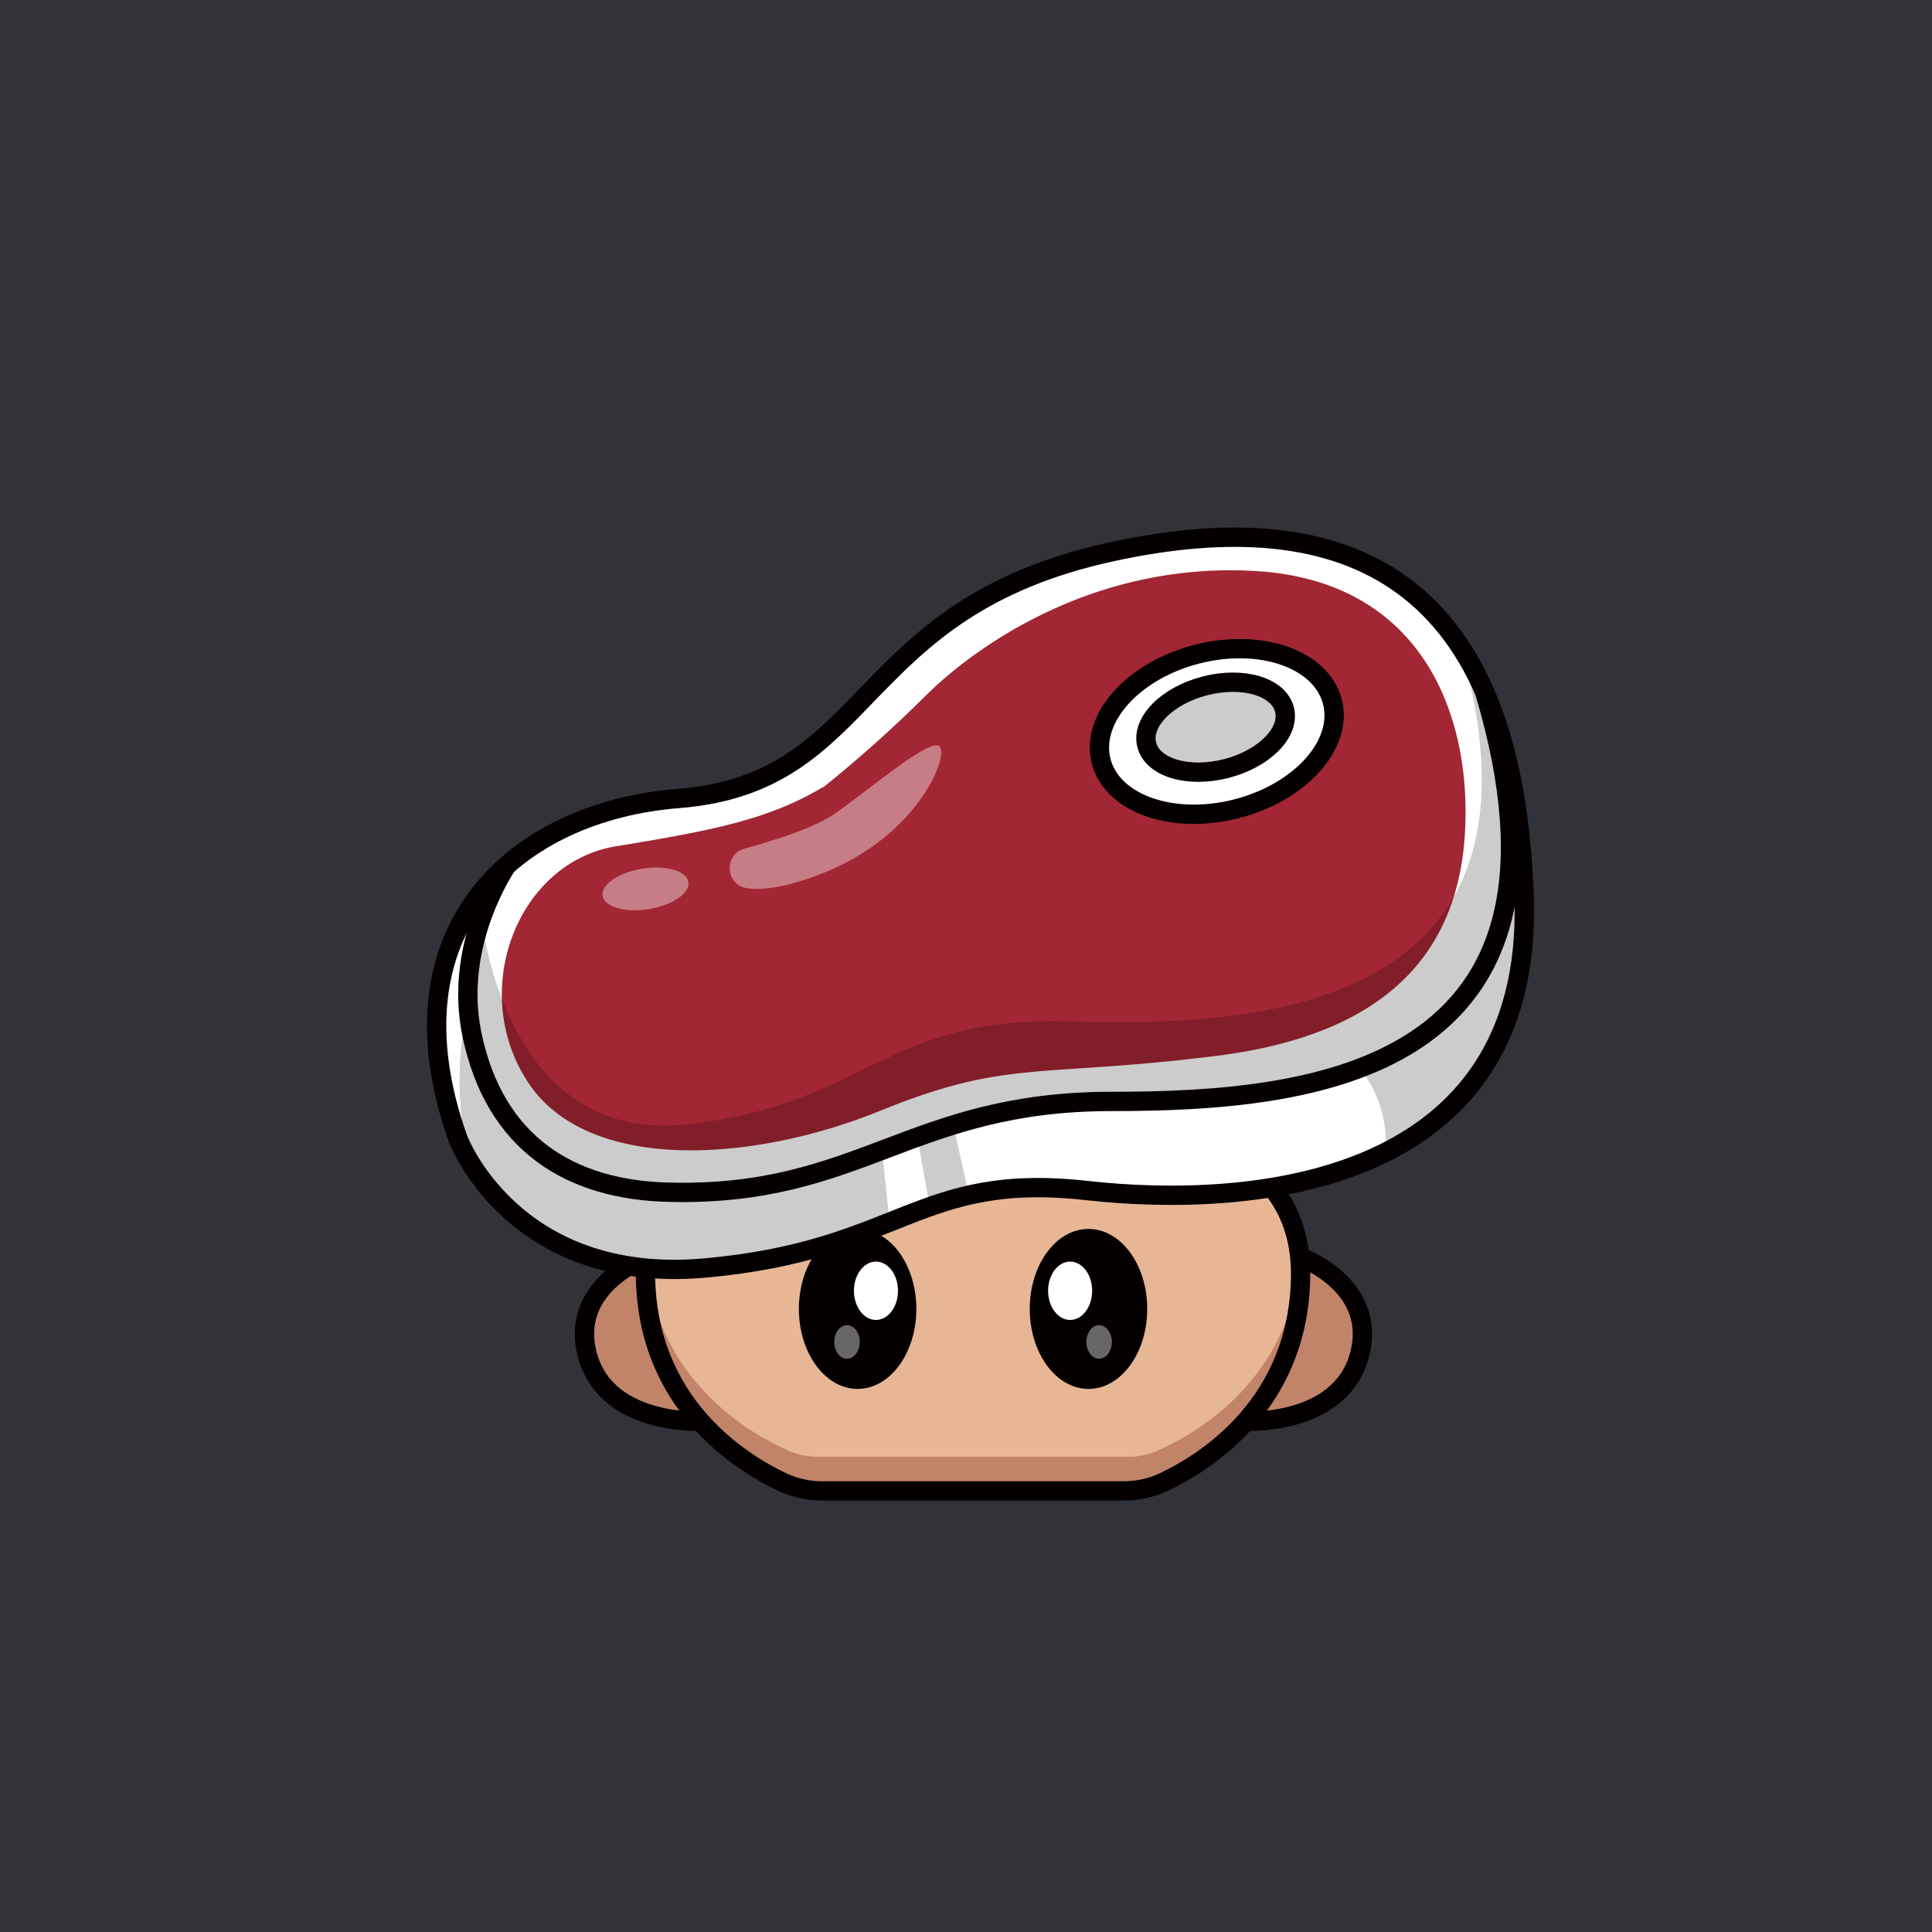
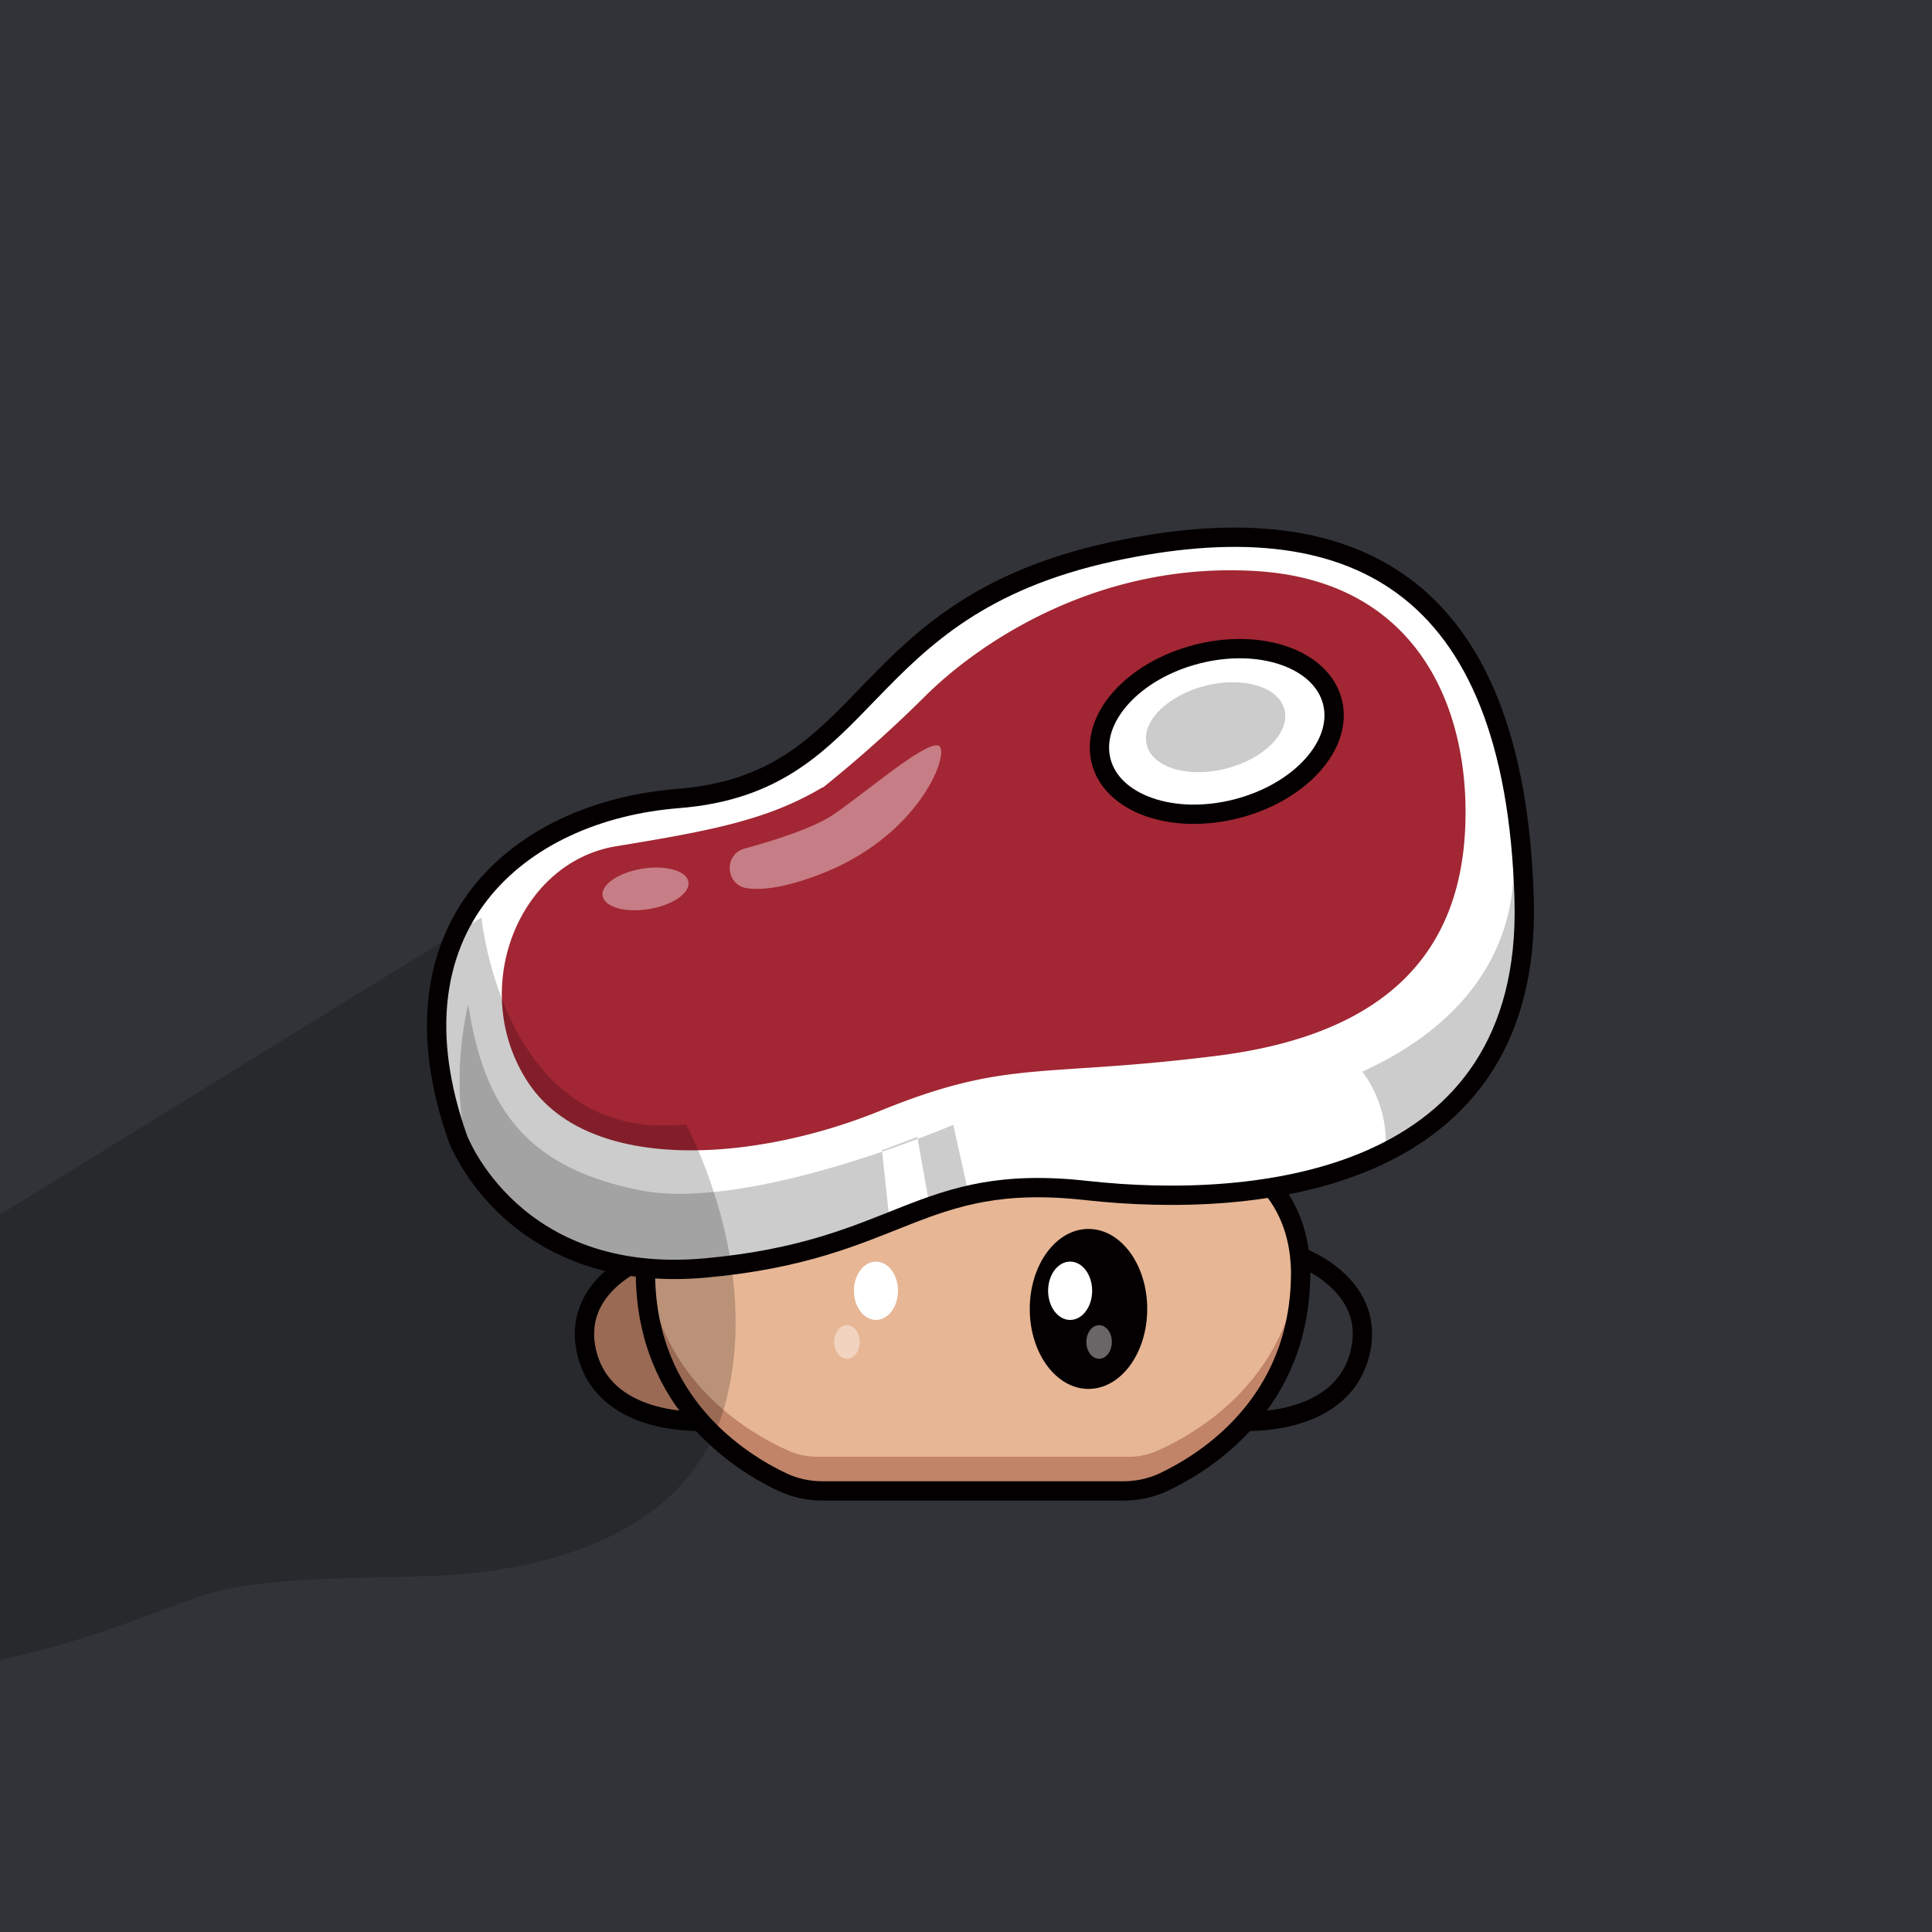
<svg xmlns="http://www.w3.org/2000/svg" id="a" viewBox="0 0 1000 1000">
  <defs>
    <style>.d{opacity:.4}.d,.h,.i,.k,.l{stroke-width:0}.d,.i{fill:#fff}.d,.k{isolation:isolate}.m,.n{fill:none}.h{fill:#c18469}.m{stroke-width:10px}.m,.n{stroke:#040001;stroke-linecap:round;stroke-linejoin:round}.k{opacity:.2}.k,.l{fill:#040001}.n{stroke-width:10px}</style>
  </defs>
  <path id="b" d="M0 0h1001.3v1004H0V0Z" style="fill:#313338;stroke-width:0" />
  <g id="c">
    <path d="M7.5 0h1000v1000H7.5V0Z" style="fill:none;stroke-width:0" />
    <path class="h" d="M365.1 735.6s-50.1 3.5-60.8-33.3 28.5-51.6 28.5-51.6 5.6 47 32.3 84.9Z" />
    <path class="m" d="M365.1 735.6s-50.1 3.5-60.8-33.3 30.2-51.6 30.2-51.6 4 47 30.6 84.9h0Z" />
-     <path class="h" d="M642.6 735.6s50.1 3.5 60.8-33.3-28.5-51.6-28.5-51.6-5.6 47-32.3 84.9Z" />
    <path class="m" d="M642.6 735.6s50.1 3.5 60.8-33.3-30.1-51.6-30.1-51.6-4 47-30.7 84.9h0Z" />
    <path d="M673.2 659.4v-1.6c-1.2-61.3-62-80.5-136-80.5h-67c-74 0-135 19.2-136.1 80.6v2.5c.8 70.2 55 100 74.8 108.5 4.4 1.9 9 2.8 13.8 2.8h161.8c4.7 0 9.4-.9 13.8-2.7 19.9-8.6 74-38.3 74.9-108.5v-1.1Z" style="fill:#e7b695;stroke-width:0" />
    <path class="h" d="M598.3 751.2a35 35 0 0 1-13.8 2.8H422.7c-4.7 0-9.4-1-13.8-2.8-19-8.2-69.6-35.9-74.4-100-.2 2.2-.4 4.4-.4 6.7v2.5c.8 70.2 55 100 74.8 108.5 4.4 1.9 9.1 2.9 13.9 2.8h161.7c4.7 0 9.4-.9 13.8-2.7 19.9-8.6 74-38.3 74.9-108.5v-2.6c0-2.2-.2-4.5-.4-6.7-4.9 64-55.4 91.8-74.5 100Z" />
-     <ellipse class="l" cx="443.9" cy="677.5" rx="30.4" ry="41.4" />
    <ellipse class="i" cx="453.4" cy="668.1" rx="11.4" ry="15.1" />
    <ellipse class="d" cx="438.4" cy="694.6" rx="6.6" ry="8.7" />
    <ellipse class="l" cx="563.4" cy="677.5" rx="30.4" ry="41.4" />
    <ellipse class="i" cx="553.9" cy="668.1" rx="11.4" ry="15.1" />
    <ellipse class="d" cx="568.9" cy="694.6" rx="6.6" ry="8.7" />
    <path class="m" d="M673.2 659.4v-.6h0v-1c-1.2-61.3-62-80.5-136-80.5h-67c-74 0-135 19.2-136.1 80.6v.9h0v1.6h0c.8 66 48.7 96.3 71 106.8 6.4 3 13.5 4.5 20.6 4.5h155.8c7.1 0 14.2-1.5 20.7-4.5 22.2-10.5 70.2-40.7 71-106.8h0v-1Z" />
    <path class="i" d="M237 589.3s28.3 76 128.1 67c101.5-9.2 110-49.8 197.2-40.1 87.2 9.7 230.8-3.1 226.6-150.6-4.8-166-90.6-206.7-213.5-180-135.2 29.4-122 119.6-224.3 127.7-83.4 6.6-152.8 66.8-114.1 176Z" />
    <path d="M426 407.6a668.5 668.5 0 0 0 52.6-47c26.3-26.3 88.2-70.2 171.8-65S761 367 758.4 428.3 721.5 535 629.7 546.5s-107.9 1.5-174 28.4-151.7 32.5-182.6-15S268 446.3 319 438s79-14 106.8-30.5l.2.1Z" style="fill:#a22633;stroke-width:0" />
    <ellipse class="i" cx="629.8" cy="378.6" rx="61.8" ry="41.3" transform="rotate(-14.4 629.8 378.6)" />
    <ellipse class="k" cx="629.2" cy="376.4" rx="36.8" ry="22.1" transform="rotate(-14.4 629.2 376.4)" />
-     <path class="k" d="M249.2 474.9S260.5 592.2 355 582s101.3-56.3 199-53.3 256-5.7 202-194.1c0 0 40.3 72.6 20.1 145.7s-106.7 85.9-146.9 87.8-94.7-.4-128 11.8-130.6 53.5-191 30.6-76-84-61-135.7v.1Z" />
+     <path class="k" d="M249.2 474.9S260.5 592.2 355 582c0 0 40.3 72.6 20.1 145.7s-106.7 85.9-146.9 87.8-94.7-.4-128 11.8-130.6 53.5-191 30.6-76-84-61-135.7v.1Z" />
    <path class="k" d="M705.1 554.7s14.5 17 11.9 42.8c0 0 41.4-20.3 58.6-59.4s13-81 13-81l-6.8-24.2s19.4 78-76.7 121.8Zm-462.8-34.5s-11 41 1.6 82.4c0 0 28.3 48.3 89.7 53.7s126.9-23.7 126.9-23.7l-4-37.2 18.3-6.9 6.4 36 20-7.3-7.8-35s-104.9 45.2-162 33.9-80.6-40.7-89-96l-.1.1Z" />
    <ellipse class="d" cx="334.1" cy="460.1" rx="22.5" ry="10.6" transform="rotate(-9.2 334.1 460)" />
    <path class="d" d="M387 459.8c-11.5-1.4-12.7-17.5-1.6-20.6 14.5-3.9 35.6-10.5 46.3-17.8 17-11.7 45.8-36.6 53.6-35.6s-8 47.4-62.6 67.4c-16.7 6.2-28 7.6-35.8 6.6h.1Z" />
    <path class="m" d="M237 589.3s28.3 76 128.1 67c101.5-9.2 110-49.8 197.2-40.1 87.2 9.7 230.8-3.1 226.6-150.6-4.8-166-90.6-206.7-213.5-180-135.2 29.4-122 119.6-224.3 127.7-83.4 6.6-152.8 66.8-114.1 176h0Z" />
-     <path class="m" d="M262.5 447.7s-28 40-18.3 87.4c11.8 57.4 51.6 80.9 102.2 82 98.8 2.4 124.7-47 229-47s251.9-14.7 193-212.1" />
-     <ellipse class="n" cx="629.2" cy="376.4" rx="36.8" ry="22.1" transform="rotate(-14.4 629.2 376.4)" />
    <ellipse class="n" cx="629.8" cy="378.6" rx="61.8" ry="41.3" transform="rotate(-14.4 629.8 378.6)" />
  </g>
</svg>